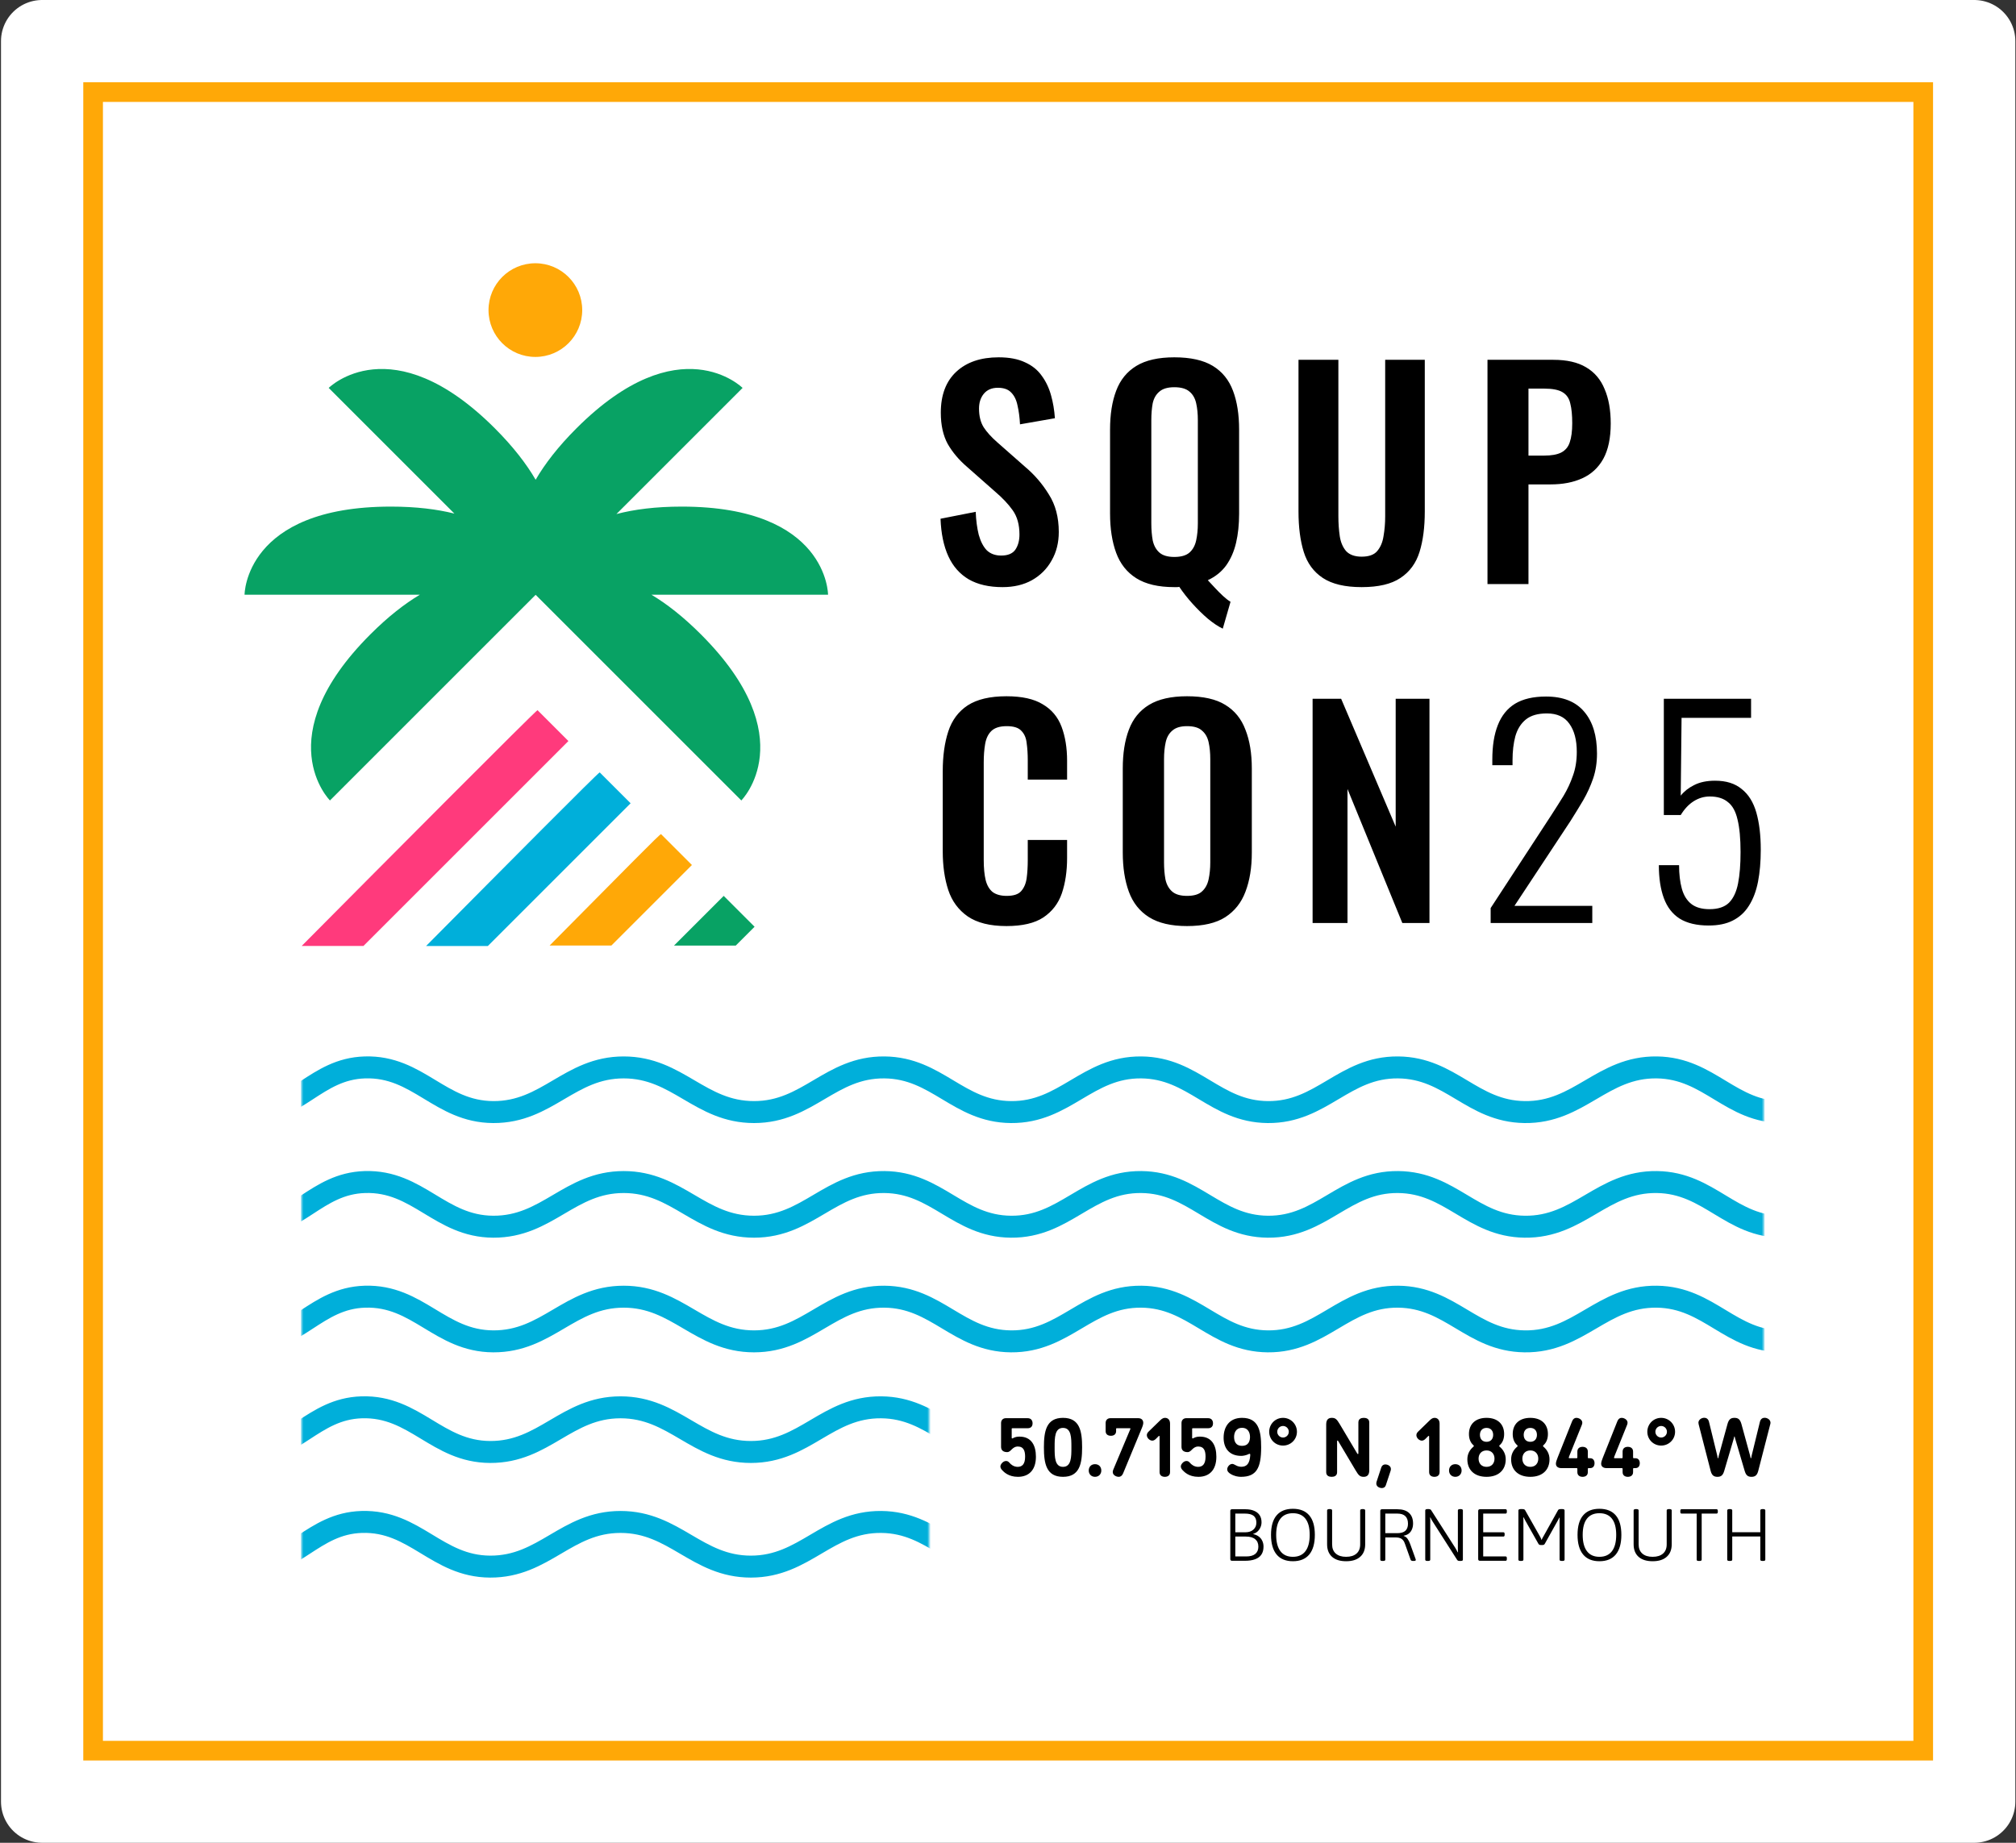
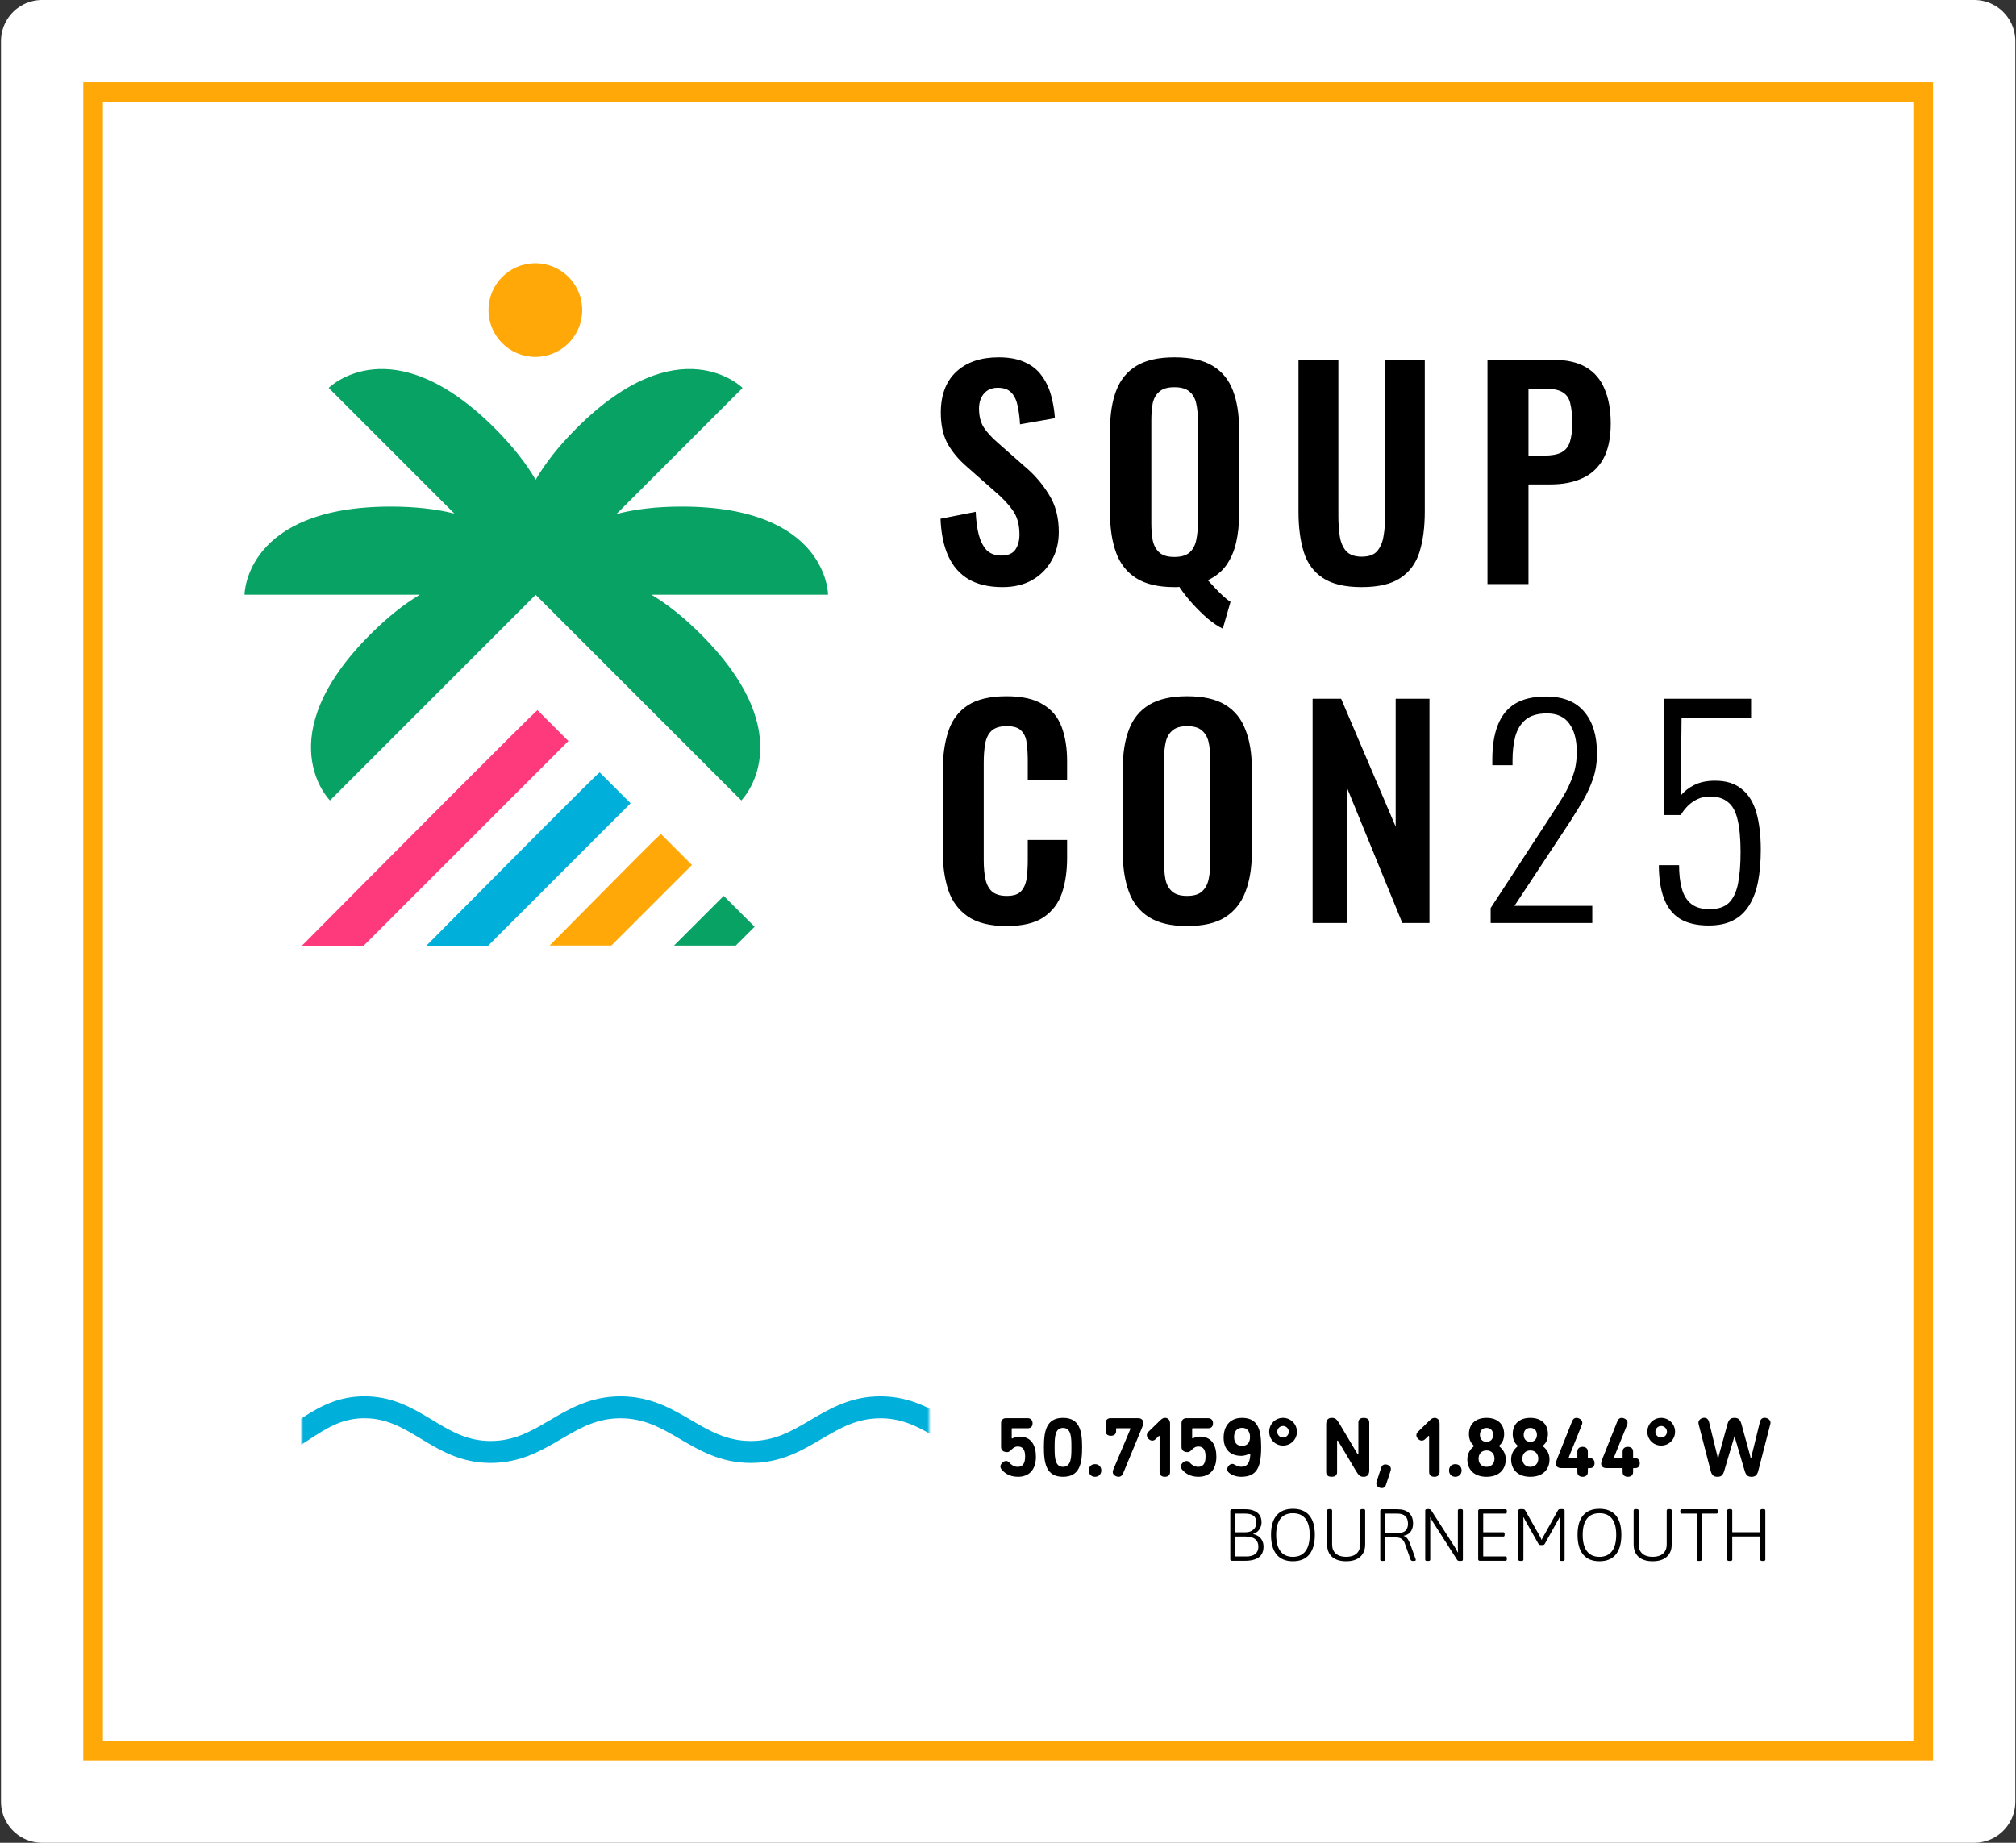
<svg xmlns="http://www.w3.org/2000/svg" width="1225" height="1120" viewBox="0 0 1225 1120" fill="none">
  <rect x="0" y="0" width="1225" height="1120" fill="#333333" stroke="none" />
  <rect x="25.602" y="25" width="1174" height="1070" fill="white" stroke="white" stroke-width="50" stroke-linejoin="round" />
  <rect x="56.574" y="55.973" width="1112.05" height="1008.05" stroke="#FFA807" stroke-width="11.945" />
  <mask id="mask0_359_6392" style="mask-type:alpha" maskUnits="userSpaceOnUse" x="183" y="588" width="382" height="386">
    <rect x="-6.672" y="6.672" width="367.904" height="371.716" transform="matrix(-1 0 0 1 551.227 588.898)" fill="#D9D9D9" stroke="#00AFDA" stroke-width="13.344" />
  </mask>
  <g mask="url(#mask0_359_6392)">
    <path d="M1156.16 855.339C1156.16 855.339 1112.9 882.174 1081.73 882.484C1049.69 882.803 1036.94 855.785 1004.9 855.339C971.54 854.873 957.831 882.95 924.469 882.484C892.428 882.037 879.681 855.64 847.638 855.339C814.715 855.028 801.328 882.795 768.405 882.484C736.362 882.182 723.617 855.64 691.574 855.339C658.651 855.028 645.264 882.795 612.341 882.484C580.298 882.182 567.553 855.64 535.51 855.339C502.587 855.028 489.201 882.484 456.277 882.484C423.353 882.484 409.969 855.339 377.045 855.339C344.12 855.339 330.736 882.637 297.812 882.484C265.328 882.333 252.247 854.34 219.78 855.339C189.935 856.257 178.812 882.484 148.951 882.484C119.09 882.484 78.122 855.339 78.122 855.339" stroke="#00AFDA" stroke-width="13.344" stroke-linecap="round" />
-     <path d="M1156.16 925.01C1156.16 925.01 1112.9 951.846 1081.73 952.156C1049.69 952.475 1036.94 925.457 1004.9 925.01C971.54 924.545 957.831 952.621 924.469 952.156C892.428 951.709 879.681 925.312 847.638 925.01C814.715 924.7 801.328 952.466 768.405 952.156C736.362 951.854 723.617 925.312 691.574 925.01C658.651 924.7 645.264 952.466 612.341 952.156C580.298 951.854 567.553 925.312 535.51 925.01C502.587 924.7 489.201 952.156 456.277 952.156C423.353 952.156 409.969 925.01 377.045 925.01C344.12 925.01 330.736 952.309 297.812 952.156C265.328 952.005 252.247 924.012 219.78 925.01C189.935 925.928 178.812 952.156 148.951 952.156C119.09 952.156 78.122 925.01 78.122 925.01" stroke="#00AFDA" stroke-width="13.344" stroke-linecap="round" />
  </g>
  <mask id="mask1_359_6392" style="mask-type:alpha" maskUnits="userSpaceOnUse" x="183" y="382" width="889" height="469">
-     <rect x="-6.672" y="6.672" width="874.963" height="454.638" transform="matrix(-1 0 0 1 1058.29 382.07)" fill="#D9D9D9" stroke="#00AFDA" stroke-width="13.344" />
-   </mask>
+     </mask>
  <g mask="url(#mask1_359_6392)">
    <path d="M1158.08 648.753C1158.08 648.753 1114.81 675.588 1083.65 675.898C1051.6 676.217 1038.86 649.2 1006.82 648.753C973.454 648.287 959.745 676.364 926.383 675.898C894.342 675.452 881.595 649.055 849.552 648.753C816.629 648.442 803.242 676.209 770.319 675.898C738.276 675.596 725.531 649.055 693.488 648.753C660.565 648.442 647.178 676.209 614.255 675.898C582.212 675.596 569.467 649.055 537.424 648.753C504.501 648.442 491.116 675.898 458.191 675.898C425.267 675.898 411.883 648.753 378.959 648.753C346.034 648.753 332.65 676.051 299.726 675.898C267.242 675.747 254.161 647.754 221.694 648.753C191.849 649.671 180.726 675.898 150.865 675.898C121.004 675.898 80.036 648.753 80.036 648.753" stroke="#00AFDA" stroke-width="13.344" stroke-linecap="round" />
    <path d="M1158.08 718.425C1158.08 718.425 1114.81 745.26 1083.65 745.57C1051.6 745.889 1038.86 718.871 1006.82 718.425C973.454 717.959 959.745 746.036 926.383 745.57C894.342 745.123 881.595 718.726 849.552 718.425C816.629 718.114 803.242 745.88 770.319 745.57C738.276 745.268 725.531 718.726 693.488 718.425C660.565 718.114 647.178 745.88 614.255 745.57C582.212 745.268 569.467 718.726 537.424 718.425C504.501 718.114 491.116 745.57 458.191 745.57C425.267 745.57 411.883 718.425 378.959 718.425C346.034 718.425 332.65 745.723 299.726 745.57C267.242 745.419 254.161 717.426 221.694 718.425C191.849 719.343 180.726 745.57 150.865 745.57C121.004 745.57 80.036 718.425 80.036 718.425" stroke="#00AFDA" stroke-width="13.344" stroke-linecap="round" />
    <path d="M1158.08 788.104C1158.08 788.104 1114.81 814.94 1083.65 815.25C1051.6 815.569 1038.86 788.551 1006.82 788.104C973.454 787.639 959.745 815.715 926.383 815.25C894.342 814.803 881.595 788.406 849.552 788.104C816.629 787.794 803.242 815.56 770.319 815.25C738.276 814.948 725.531 788.406 693.488 788.104C660.565 787.794 647.178 815.56 614.255 815.25C582.212 814.948 569.467 788.406 537.424 788.104C504.501 787.794 491.116 815.25 458.191 815.25C425.267 815.25 411.883 788.104 378.959 788.104C346.034 788.104 332.65 815.403 299.726 815.25C267.242 815.099 254.161 787.106 221.694 788.104C191.849 789.022 180.726 815.25 150.865 815.25C121.004 815.25 80.036 788.104 80.036 788.104" stroke="#00AFDA" stroke-width="13.344" stroke-linecap="round" />
  </g>
  <path d="M609.196 356.843C601.006 356.843 594.163 355.273 588.666 352.131C583.168 348.878 579.018 344.166 576.213 337.996C573.408 331.826 571.838 324.253 571.501 315.278L592.873 311.071C593.097 316.344 593.714 321 594.724 325.038C595.846 329.077 597.472 332.218 599.604 334.462C601.848 336.594 604.764 337.659 608.354 337.659C612.393 337.659 615.254 336.481 616.937 334.125C618.619 331.657 619.461 328.572 619.461 324.87C619.461 318.924 618.115 314.044 615.422 310.23C612.73 306.415 609.14 302.601 604.652 298.787L587.488 283.641C582.664 279.491 578.793 274.891 575.876 269.842C573.072 264.682 571.669 258.343 571.669 250.827C571.669 240.057 574.811 231.755 581.093 225.921C587.375 220.088 595.958 217.171 606.84 217.171C613.234 217.171 618.563 218.181 622.826 220.2C627.09 222.107 630.455 224.8 632.923 228.277C635.504 231.755 637.411 235.738 638.645 240.225C639.879 244.6 640.664 249.256 641.001 254.192L619.797 257.895C619.573 253.632 619.068 249.817 618.283 246.452C617.61 243.086 616.32 240.45 614.412 238.542C612.617 236.635 609.925 235.682 606.335 235.682C602.633 235.682 599.772 236.916 597.753 239.384C595.846 241.74 594.892 244.713 594.892 248.303C594.892 252.902 595.846 256.717 597.753 259.746C599.66 262.663 602.408 265.692 605.998 268.833L622.995 283.81C628.604 288.522 633.372 294.075 637.299 300.469C641.337 306.752 643.357 314.381 643.357 323.356C643.357 329.862 641.898 335.64 638.981 340.688C636.177 345.737 632.194 349.719 627.033 352.636C621.985 355.441 616.039 356.843 609.196 356.843ZM743.002 382.085C740.197 380.739 737.168 378.72 733.915 376.027C730.774 373.335 727.632 370.25 724.491 366.772C721.462 363.406 718.826 360.041 716.582 356.675C716.133 356.787 715.628 356.843 715.068 356.843C714.619 356.843 714.114 356.843 713.553 356.843C703.905 356.843 696.22 355.048 690.499 351.458C684.777 347.868 680.682 342.708 678.214 335.977C675.746 329.245 674.512 321.28 674.512 312.081V261.092C674.512 251.893 675.746 244.04 678.214 237.533C680.682 230.914 684.777 225.865 690.499 222.388C696.22 218.91 703.905 217.171 713.553 217.171C723.425 217.171 731.222 218.91 736.944 222.388C742.665 225.865 746.76 230.914 749.228 237.533C751.697 244.04 752.931 251.893 752.931 261.092V312.249C752.931 318.756 752.314 324.646 751.079 329.918C749.845 335.191 747.826 339.791 745.021 343.717C742.217 347.532 738.515 350.505 733.915 352.636C735.373 354.207 736.888 355.834 738.458 357.516C740.029 359.199 741.6 360.77 743.17 362.228C744.741 363.687 746.255 364.865 747.714 365.762L743.002 382.085ZM713.553 338.501C717.704 338.501 720.789 337.603 722.808 335.808C724.828 334.013 726.174 331.545 726.847 328.404C727.52 325.263 727.857 321.841 727.857 318.139V255.37C727.857 251.556 727.52 248.134 726.847 245.105C726.174 242.076 724.828 239.72 722.808 238.038C720.789 236.243 717.704 235.345 713.553 235.345C709.514 235.345 706.485 236.243 704.466 238.038C702.447 239.72 701.1 242.076 700.427 245.105C699.866 248.134 699.586 251.556 699.586 255.37V318.139C699.586 321.841 699.866 325.263 700.427 328.404C701.1 331.545 702.447 334.013 704.466 335.808C706.485 337.603 709.514 338.501 713.553 338.501ZM827.387 356.843C817.29 356.843 809.437 354.992 803.827 351.29C798.218 347.588 794.348 342.315 792.216 335.472C790.085 328.628 789.019 320.439 789.019 310.903V218.685H813.251V313.764C813.251 318.027 813.532 322.065 814.092 325.88C814.653 329.582 815.944 332.611 817.963 334.967C820.094 337.211 823.236 338.332 827.387 338.332C831.762 338.332 834.903 337.211 836.81 334.967C838.83 332.611 840.12 329.582 840.681 325.88C841.354 322.065 841.69 318.027 841.69 313.764V218.685H865.754V310.903C865.754 320.439 864.689 328.628 862.557 335.472C860.426 342.315 856.555 347.588 850.946 351.29C845.449 354.992 837.596 356.843 827.387 356.843ZM903.854 354.992V218.685H943.905C952.094 218.685 958.713 220.2 963.762 223.229C968.922 226.258 972.681 230.689 975.037 236.523C977.505 242.245 978.739 249.2 978.739 257.39C978.739 266.253 977.224 273.432 974.195 278.93C971.166 284.315 966.903 288.241 961.406 290.709C956.021 293.177 949.626 294.411 942.222 294.411H928.76V354.992H903.854ZM928.76 276.91H938.183C942.671 276.91 946.148 276.293 948.617 275.059C951.197 273.713 952.936 271.637 953.833 268.833C954.843 265.916 955.348 262.046 955.348 257.221C955.348 252.285 954.955 248.303 954.17 245.274C953.497 242.132 951.926 239.833 949.458 238.374C947.102 236.916 943.344 236.186 938.183 236.186H928.76V276.91ZM611.552 562.843C601.567 562.843 593.714 560.88 587.992 556.953C582.383 553.027 578.457 547.698 576.213 540.967C573.969 534.123 572.847 526.27 572.847 517.408V468.775C572.847 459.463 573.969 451.386 576.213 444.542C578.457 437.699 582.383 432.426 587.992 428.724C593.714 425.022 601.567 423.171 611.552 423.171C620.975 423.171 628.324 424.798 633.596 428.051C638.981 431.192 642.796 435.736 645.039 441.682C647.283 447.628 648.405 454.527 648.405 462.38V473.823H624.509V462.044C624.509 458.229 624.285 454.751 623.836 451.61C623.5 448.469 622.434 446.001 620.639 444.206C618.956 442.299 615.983 441.345 611.72 441.345C607.457 441.345 604.316 442.355 602.296 444.374C600.389 446.281 599.155 448.918 598.594 452.283C598.033 455.537 597.753 459.239 597.753 463.39V522.624C597.753 527.561 598.145 531.655 598.931 534.909C599.716 538.05 601.118 540.462 603.138 542.145C605.269 543.715 608.13 544.501 611.72 544.501C615.871 544.501 618.788 543.547 620.471 541.64C622.266 539.621 623.387 536.984 623.836 533.731C624.285 530.477 624.509 526.831 624.509 522.793V510.508H648.405V521.446C648.405 529.524 647.339 536.704 645.208 542.986C643.076 549.156 639.318 554.037 633.933 557.627C628.66 561.104 621.2 562.843 611.552 562.843ZM721.277 562.843C711.629 562.843 703.944 561.048 698.222 557.458C692.501 553.868 688.406 548.708 685.938 541.977C683.47 535.245 682.236 527.28 682.236 518.081V467.092C682.236 457.893 683.47 450.04 685.938 443.533C688.406 436.914 692.501 431.865 698.222 428.388C703.944 424.91 711.629 423.171 721.277 423.171C731.149 423.171 738.89 424.91 744.499 428.388C750.221 431.865 754.316 436.914 756.784 443.533C759.364 450.04 760.654 457.893 760.654 467.092V518.249C760.654 527.336 759.364 535.245 756.784 541.977C754.316 548.596 750.221 553.756 744.499 557.458C738.89 561.048 731.149 562.843 721.277 562.843ZM721.277 544.501C725.428 544.501 728.457 543.603 730.364 541.808C732.383 540.013 733.73 537.545 734.403 534.404C735.076 531.263 735.412 527.841 735.412 524.139V461.37C735.412 457.556 735.076 454.134 734.403 451.105C733.73 448.076 732.383 445.72 730.364 444.038C728.457 442.243 725.428 441.345 721.277 441.345C717.35 441.345 714.377 442.243 712.358 444.038C710.339 445.72 708.992 448.076 708.319 451.105C707.646 454.134 707.31 457.556 707.31 461.37V524.139C707.31 527.841 707.59 531.263 708.151 534.404C708.824 537.545 710.17 540.013 712.19 541.808C714.209 543.603 717.238 544.501 721.277 544.501ZM797.588 560.992V424.685H814.921L848.072 502.431V424.685H868.602V560.992H852.111L818.791 479.545V560.992H797.588ZM905.779 560.992V551.905L942.464 495.7C945.156 491.549 947.68 487.566 950.036 483.752C952.392 479.825 954.3 475.73 955.758 471.467C957.329 467.204 958.114 462.38 958.114 456.995C958.114 449.703 956.599 443.981 953.57 439.831C950.653 435.68 946.11 433.604 939.94 433.604C934.442 433.604 930.179 434.838 927.15 437.306C924.121 439.774 921.99 443.196 920.756 447.571C919.634 451.835 919.073 456.659 919.073 462.044V465.073H906.788V461.707C906.788 453.293 907.91 446.281 910.154 440.672C912.398 434.95 915.876 430.631 920.587 427.714C925.411 424.798 931.694 423.339 939.435 423.339C949.756 423.339 957.497 426.424 962.657 432.595C967.818 438.653 970.398 447.123 970.398 458.005C970.398 463.502 969.613 468.55 968.042 473.15C966.472 477.75 964.452 482.181 961.984 486.444C959.516 490.595 956.936 494.802 954.243 499.065L920.251 550.559H967.538V560.992H905.779ZM1038.27 562.507C1030.98 562.507 1025.09 561.104 1020.6 558.3C1016.23 555.495 1013.03 551.344 1011.01 545.847C1008.99 540.35 1007.98 533.675 1007.98 525.822H1020.27C1020.27 531.319 1020.83 536.087 1021.95 540.125C1023.07 544.164 1024.98 547.249 1027.67 549.381C1030.37 551.512 1034.07 552.578 1038.78 552.578C1043.94 552.578 1047.87 551.288 1050.56 548.708C1053.25 546.015 1055.1 542.089 1056.11 536.928C1057.12 531.768 1057.63 525.429 1057.63 517.913C1057.63 509.611 1057.01 502.992 1055.78 498.055C1054.65 493.119 1052.69 489.585 1049.89 487.454C1047.19 485.21 1043.55 484.088 1038.95 484.088C1035.47 484.088 1032.22 485.042 1029.19 486.949C1026.16 488.856 1023.52 491.661 1021.28 495.363H1011.01V424.685H1064.02V436.297H1021.78L1021.28 483.583C1023.3 481.003 1025.99 478.872 1029.36 477.189C1032.83 475.394 1037.1 474.496 1042.14 474.496C1048.88 474.496 1054.26 476.179 1058.3 479.545C1062.45 482.798 1065.42 487.566 1067.22 493.848C1069.01 500.131 1069.91 507.647 1069.91 516.398C1069.91 523.69 1069.35 530.197 1068.23 535.918C1067.11 541.64 1065.26 546.52 1062.67 550.559C1060.21 554.485 1056.95 557.458 1052.91 559.478C1048.99 561.497 1044.11 562.507 1038.27 562.507Z" fill="black" />
  <path d="M350.262 260.338C412.967 197.633 451.15 235.695 451.224 235.768L374.559 312.432C385.283 309.617 398.343 307.903 414.249 307.903C503.155 307.903 503.155 361.461 503.155 361.461H395.85C405.095 366.987 415.13 374.779 425.887 385.535C488.653 448.301 450.456 486.497 450.456 486.497L325.476 361.517L200.496 486.497C200.496 486.497 162.3 448.301 225.066 385.535C235.823 374.779 245.858 366.987 255.103 361.461H148.602C148.602 361.461 148.602 307.903 237.508 307.903C252.881 307.903 265.596 309.504 276.113 312.153L199.728 235.768C199.801 235.695 237.984 197.633 300.69 260.338C311.917 271.565 319.913 282.006 325.475 291.583C331.038 282.006 339.035 271.565 350.262 260.338Z" fill="#08A264" />
  <circle cx="325.311" cy="188.468" r="28.468" fill="#FFA807" />
  <path d="M326.619 431.63C326.184 431.195 230.895 526.992 183.305 574.945H220.834L345.384 450.395L326.619 431.63Z" fill="#FF3A7C" />
  <path d="M364.419 469.448C363.984 469.012 306.496 527.008 258.906 574.961H296.435L383.184 488.212L364.419 469.448Z" fill="#00AFDA" />
  <path d="M401.675 506.964C401.24 506.529 381.551 526.726 333.961 574.679H371.49L420.44 525.729L401.675 506.964Z" fill="#FFA807" />
  <path d="M439.747 544.504L409.562 574.689H447.091L458.512 563.269L439.747 544.504Z" fill="#08A264" />
  <path d="M615.77 873.961C616.941 873.35 618.214 873.147 619.487 873.147C626.717 873.147 629.467 878.493 629.467 885.367C629.467 893.615 625.037 897.586 618.52 897.586C612.715 897.586 609.915 894.582 608.795 893.36C608.387 892.902 607.878 892.088 607.878 891.273C607.878 890 609.508 887.963 611.29 887.963C611.952 887.963 612.613 888.116 613.428 889.083C614.192 890 615.923 891.527 618.367 891.527C620.964 891.527 622.899 890.051 622.899 885.367C622.899 882.006 622.135 879.155 618.367 879.155C616.89 879.155 615.77 879.969 614.905 880.784C613.988 881.65 613.326 882.566 611.952 882.566C609.915 882.566 608.286 881.65 608.286 879.409V864.898C608.286 863.065 609.508 861.945 611.188 861.945H624.426C626.615 861.945 627.43 863.473 627.43 865.051C627.43 866.731 626.615 868.055 624.426 868.055H615.21C614.854 868.055 614.752 868.106 614.752 868.513V873.91C614.752 874.114 614.854 874.267 615.108 874.267C615.312 874.267 615.567 874.063 615.77 873.961ZM645.927 861.742C656.11 861.742 657.535 869.837 657.535 879.664C657.535 889.491 656.11 897.586 645.927 897.586C635.743 897.586 634.318 889.491 634.318 879.664C634.318 869.837 635.743 861.742 645.927 861.742ZM645.927 891.527C651.018 891.527 651.018 885.367 651.018 879.969V879.409C651.018 873.961 651.018 867.851 645.927 867.851C640.835 867.851 640.835 873.961 640.835 879.409V879.969C640.835 885.367 640.835 891.527 645.927 891.527ZM665.378 889.898C667.67 889.898 669.197 891.477 669.197 893.768C669.197 895.906 667.67 897.586 665.378 897.586C663.087 897.586 661.56 895.906 661.56 893.768C661.56 891.477 663.087 889.898 665.378 889.898ZM676.46 893.259L686.796 868.666C686.846 868.513 686.897 868.462 686.897 868.31C686.897 868.055 686.592 868.055 686.439 868.055H678.649C678.293 868.055 678.191 868.157 678.191 868.513V869.786C678.191 871.925 676.612 872.638 675.034 872.638C673.405 872.638 671.826 871.925 671.826 869.786V864.847C671.826 863.065 672.997 861.945 674.728 861.945H691.633C693.771 861.945 694.688 863.269 694.688 864.746C694.688 865.255 694.586 866.171 693.873 867.851L682.417 895.55C681.755 897.077 680.787 897.586 679.769 897.586C678.191 897.586 676.154 896.517 676.154 894.684C676.154 894.277 676.256 893.768 676.46 893.259ZM697.833 870.194L705.165 863.065C706.285 861.996 707.15 861.742 707.965 861.742C709.493 861.742 710.969 862.76 710.969 865.255V894.684C710.969 896.874 709.391 897.586 707.812 897.586C706.234 897.586 704.605 896.874 704.605 894.684V873.35C704.605 873.045 704.605 872.688 704.35 872.688C704.197 872.688 703.994 872.892 703.841 873.045L702.313 874.572C701.601 875.285 700.837 875.591 700.175 875.591C698.597 875.591 696.865 873.961 696.865 872.281C696.865 871.619 697.12 870.906 697.833 870.194ZM725.409 873.961C726.58 873.35 727.853 873.147 729.126 873.147C736.356 873.147 739.105 878.493 739.105 885.367C739.105 893.615 734.676 897.586 728.159 897.586C722.354 897.586 719.554 894.582 718.434 893.36C718.026 892.902 717.517 892.088 717.517 891.273C717.517 890 719.146 887.963 720.928 887.963C721.59 887.963 722.252 888.116 723.067 889.083C723.831 890 725.562 891.527 728.006 891.527C730.602 891.527 732.537 890.051 732.537 885.367C732.537 882.006 731.774 879.155 728.006 879.155C726.529 879.155 725.409 879.969 724.543 880.784C723.627 881.65 722.965 882.566 721.59 882.566C719.554 882.566 717.924 881.65 717.924 879.409V864.898C717.924 863.065 719.146 861.945 720.827 861.945H734.065C736.254 861.945 737.069 863.473 737.069 865.051C737.069 866.731 736.254 868.055 734.065 868.055H724.849C724.493 868.055 724.391 868.106 724.391 868.513V873.91C724.391 874.114 724.493 874.267 724.747 874.267C724.951 874.267 725.205 874.063 725.409 873.961ZM754.257 884.857C746.518 884.857 743.514 879.715 743.514 873.86C743.514 867.19 746.976 861.742 754.715 861.742C764.898 861.742 766.324 869.837 766.324 879.664C766.324 892.189 763.524 897.586 754.053 897.586C752.373 897.586 749.98 897.23 747.638 895.753C746.823 895.244 745.703 894.379 745.703 893.004C745.703 891.578 747.129 889.745 748.758 889.745C749.369 889.745 749.878 890 750.795 890.509C752.119 891.324 753.595 891.477 754.257 891.477C757.465 891.477 759.4 889.694 759.705 884.348C759.705 884.094 759.705 883.585 759.298 883.585C758.941 883.585 758.789 883.788 758.127 884.043C756.905 884.552 755.275 884.857 754.257 884.857ZM754.715 878.747C758.89 878.747 759.552 875.489 759.552 873.299C759.552 871.161 758.636 867.801 754.715 867.801C750.795 867.801 749.878 871.161 749.878 873.299C749.878 875.489 750.54 878.747 754.715 878.747ZM771.214 870.194C771.214 865.509 774.931 861.742 779.615 861.742C784.3 861.742 788.067 865.509 788.067 870.194C788.067 874.878 784.3 878.595 779.615 878.595C774.931 878.595 771.214 874.878 771.214 870.194ZM776.102 870.194C776.102 872.128 777.68 873.707 779.615 873.707C781.55 873.707 783.128 872.128 783.128 870.194C783.128 868.259 781.55 866.68 779.615 866.68C777.68 866.68 776.102 868.259 776.102 870.194ZM814.049 865.509L824.588 883.228C824.741 883.483 824.894 883.737 825.148 883.737C825.403 883.737 825.403 883.33 825.403 883.228V864.542C825.403 862.302 827.134 861.742 828.712 861.742C830.24 861.742 832.022 862.302 832.022 864.542V893.615C832.022 896.619 830.596 897.586 828.611 897.586C826.421 897.586 825.556 896.721 823.824 893.819L813.285 876.1C813.132 875.794 812.979 875.54 812.725 875.54C812.47 875.54 812.47 875.947 812.47 876.1V894.786C812.47 897.026 810.739 897.586 809.161 897.586C807.633 897.586 805.851 897.026 805.851 894.786V865.713C805.851 862.709 807.277 861.742 809.262 861.742C811.452 861.742 812.317 862.607 814.049 865.509ZM844.958 894.022L842.157 902.474C841.699 903.951 840.732 904.409 839.713 904.409C838.186 904.409 836.302 903.544 836.302 901.66C836.302 901.303 836.353 900.896 836.506 900.438L839.255 892.088C839.764 890.56 840.732 890.051 841.75 890.051C843.227 890.051 845.161 890.967 845.161 892.8C845.161 893.157 845.111 893.564 844.958 894.022ZM861.62 870.194L868.952 863.065C870.072 861.996 870.937 861.742 871.752 861.742C873.28 861.742 874.756 862.76 874.756 865.255V894.684C874.756 896.874 873.178 897.586 871.599 897.586C870.021 897.586 868.392 896.874 868.392 894.684V873.35C868.392 873.045 868.392 872.688 868.137 872.688C867.984 872.688 867.781 872.892 867.628 873.045L866.1 874.572C865.387 875.285 864.624 875.591 863.962 875.591C862.383 875.591 860.652 873.961 860.652 872.281C860.652 871.619 860.907 870.906 861.62 870.194ZM884.308 889.898C886.599 889.898 888.127 891.477 888.127 893.768C888.127 895.906 886.599 897.586 884.308 897.586C882.017 897.586 880.489 895.906 880.489 893.768C880.489 891.477 882.017 889.898 884.308 889.898ZM903.281 891.527C906.387 891.527 908.118 889.389 908.118 886.538C908.118 883.737 906.387 881.548 903.281 881.548C900.175 881.548 898.444 883.737 898.444 886.538C898.444 889.389 900.175 891.527 903.281 891.527ZM903.281 876.304C905.929 876.304 907.303 874.471 907.303 872.077C907.303 869.684 905.929 867.851 903.281 867.851C900.633 867.851 899.259 869.684 899.259 872.077C899.259 874.471 900.633 876.304 903.281 876.304ZM903.281 897.586C895.949 897.586 891.621 893.411 891.621 886.945C891.621 883.635 893.149 881.039 895.338 879.257C895.491 879.155 895.542 878.951 895.542 878.798C895.542 878.646 895.542 878.544 895.338 878.391C893.403 876.762 892.589 874.267 892.589 871.568C892.589 865.662 896.458 861.742 903.281 861.742C910.104 861.742 913.973 865.662 913.973 871.568C913.973 874.267 913.159 876.762 911.224 878.391C911.02 878.544 911.02 878.646 911.02 878.798C911.02 878.951 911.071 879.155 911.224 879.257C913.413 881.039 914.941 883.635 914.941 886.945C914.941 893.411 910.613 897.586 903.281 897.586ZM929.883 891.527C932.989 891.527 934.72 889.389 934.72 886.538C934.72 883.737 932.989 881.548 929.883 881.548C926.777 881.548 925.046 883.737 925.046 886.538C925.046 889.389 926.777 891.527 929.883 891.527ZM929.883 876.304C932.53 876.304 933.905 874.471 933.905 872.077C933.905 869.684 932.53 867.851 929.883 867.851C927.235 867.851 925.86 869.684 925.86 872.077C925.86 874.471 927.235 876.304 929.883 876.304ZM929.883 897.586C922.551 897.586 918.223 893.411 918.223 886.945C918.223 883.635 919.75 881.039 921.94 879.257C922.093 879.155 922.144 878.951 922.144 878.798C922.144 878.646 922.144 878.544 921.94 878.391C920.005 876.762 919.19 874.267 919.19 871.568C919.19 865.662 923.06 861.742 929.883 861.742C936.706 861.742 940.575 865.662 940.575 871.568C940.575 874.267 939.761 876.762 937.826 878.391C937.622 878.544 937.622 878.646 937.622 878.798C937.622 878.951 937.673 879.155 937.826 879.257C940.015 881.039 941.543 883.635 941.543 886.945C941.543 893.411 937.215 897.586 929.883 897.586ZM961.163 866.069L953.525 885.01C953.525 885.01 953.22 885.774 953.22 885.927C953.22 886.181 953.474 886.283 953.678 886.283H958.006C958.362 886.283 958.464 886.13 958.464 885.774V882.261C958.464 880.122 960.043 879.358 961.621 879.358C963.25 879.358 964.829 880.122 964.829 882.261V885.774C964.829 886.13 964.931 886.283 965.287 886.283H966.254C968.189 886.283 968.902 887.811 968.902 889.287C968.902 890.815 968.189 892.291 966.254 892.291H965.287C964.931 892.291 964.829 892.444 964.829 892.749V894.735C964.829 896.823 963.25 897.586 961.621 897.586C960.043 897.586 958.464 896.823 958.464 894.735V892.749C958.464 892.444 958.362 892.291 958.006 892.291H948.79C946.754 892.291 945.43 891.375 945.43 889.593C945.43 888.727 945.837 887.403 946.499 885.825L955.307 863.727C955.918 862.251 956.886 861.742 957.853 861.742C959.432 861.742 961.468 862.862 961.468 864.695C961.468 865.102 961.366 865.56 961.163 866.069ZM988.659 866.069L981.022 885.01C981.022 885.01 980.717 885.774 980.717 885.927C980.717 886.181 980.971 886.283 981.175 886.283H985.503C985.859 886.283 985.961 886.13 985.961 885.774V882.261C985.961 880.122 987.539 879.358 989.118 879.358C990.747 879.358 992.325 880.122 992.325 882.261V885.774C992.325 886.13 992.427 886.283 992.784 886.283H993.751C995.686 886.283 996.399 887.811 996.399 889.287C996.399 890.815 995.686 892.291 993.751 892.291H992.784C992.427 892.291 992.325 892.444 992.325 892.749V894.735C992.325 896.823 990.747 897.586 989.118 897.586C987.539 897.586 985.961 896.823 985.961 894.735V892.749C985.961 892.444 985.859 892.291 985.503 892.291H976.287C974.25 892.291 972.926 891.375 972.926 889.593C972.926 888.727 973.334 887.403 973.996 885.825L982.804 863.727C983.415 862.251 984.383 861.742 985.35 861.742C986.928 861.742 988.965 862.862 988.965 864.695C988.965 865.102 988.863 865.56 988.659 866.069ZM1000.98 870.194C1000.98 865.509 1004.7 861.742 1009.38 861.742C1014.07 861.742 1017.84 865.509 1017.84 870.194C1017.84 874.878 1014.07 878.595 1009.38 878.595C1004.7 878.595 1000.98 874.878 1000.98 870.194ZM1005.87 870.194C1005.87 872.128 1007.45 873.707 1009.38 873.707C1011.32 873.707 1012.9 872.128 1012.9 870.194C1012.9 868.259 1011.32 866.68 1009.38 866.68C1007.45 866.68 1005.87 868.259 1005.87 870.194ZM1053.92 873.045C1053.72 873.045 1053.67 873.758 1053.57 874.114L1047.71 893.971C1046.9 896.772 1045.67 897.586 1043.59 897.586C1041.5 897.586 1040.18 896.772 1039.46 893.971L1032.18 865.713C1032.08 865.357 1032.03 865 1032.03 864.695C1032.03 862.963 1033.81 861.691 1035.59 861.691C1036.76 861.691 1037.99 862.302 1038.44 864.135L1043.49 884.756C1043.59 885.265 1043.69 886.334 1043.94 886.334C1044.2 886.334 1044.25 885.214 1044.4 884.756L1049.7 865.458C1050.51 862.556 1051.78 861.742 1053.92 861.742C1056.06 861.742 1057.33 862.556 1058.15 865.458L1063.44 884.756C1063.6 885.214 1063.65 886.334 1063.9 886.334C1064.16 886.334 1064.26 885.265 1064.36 884.756L1069.4 864.135C1069.86 862.302 1071.08 861.691 1072.25 861.691C1073.83 861.691 1075.82 862.811 1075.82 864.695C1075.82 865 1075.77 865.357 1075.66 865.713L1068.38 893.971C1067.67 896.772 1066.35 897.586 1064.26 897.586C1062.17 897.586 1060.95 896.772 1060.13 893.971L1054.28 874.114C1054.18 873.758 1054.13 873.045 1053.92 873.045Z" fill="black" />
  <path d="M748.651 948.617C747.934 948.617 747.576 948.274 747.576 947.588V918.314C747.576 917.628 747.934 917.285 748.651 917.285H756.618C758.826 917.285 760.661 917.613 762.123 918.27C763.586 918.896 764.69 919.792 765.436 920.955C766.182 922.119 766.555 923.536 766.555 925.208C766.555 926.312 766.331 927.356 765.883 928.341C765.466 929.296 764.884 930.116 764.138 930.803C763.392 931.489 762.526 931.966 761.542 932.235V932.414C762.884 932.712 764.003 933.205 764.899 933.891C765.824 934.577 766.525 935.443 767.002 936.487C767.51 937.532 767.763 938.71 767.763 940.023C767.763 941.963 767.331 943.574 766.465 944.857C765.63 946.111 764.361 947.051 762.661 947.677C760.989 948.304 758.916 948.617 756.439 948.617H748.651ZM750.62 945.976H757.289C759.677 945.976 761.497 945.469 762.75 944.454C764.003 943.41 764.63 941.933 764.63 940.023C764.63 938.054 763.988 936.547 762.705 935.502C761.422 934.428 759.527 933.891 757.021 933.891H750.62V945.976ZM750.62 931.295H756.707C758.766 931.295 760.393 930.758 761.586 929.684C762.81 928.609 763.421 927.192 763.421 925.431C763.421 923.551 762.854 922.164 761.721 921.269C760.587 920.373 758.811 919.926 756.394 919.926H750.62V931.295ZM785.612 948.886C781.286 948.886 777.988 947.528 775.72 944.813C773.453 942.067 772.319 938.084 772.319 932.862C772.319 927.61 773.453 923.656 775.72 921C777.988 918.344 781.286 917.016 785.612 917.016C789.969 917.016 793.281 918.344 795.549 921C797.817 923.656 798.951 927.61 798.951 932.862C798.951 938.084 797.817 942.067 795.549 944.813C793.281 947.528 789.969 948.886 785.612 948.886ZM785.612 946.2C788.955 946.2 791.491 945.066 793.222 942.798C794.952 940.53 795.818 937.218 795.818 932.862C795.818 928.505 794.952 925.222 793.222 923.014C791.491 920.806 788.955 919.702 785.612 919.702C782.3 919.702 779.779 920.806 778.048 923.014C776.317 925.222 775.452 928.505 775.452 932.862C775.452 937.218 776.317 940.53 778.048 942.798C779.779 945.066 782.3 946.2 785.612 946.2ZM817.949 948.886C814.279 948.886 811.429 947.991 809.4 946.2C807.401 944.41 806.401 941.873 806.401 938.591L806.401 918.001C806.401 917.733 806.506 917.539 806.714 917.419C806.923 917.27 807.267 917.195 807.744 917.195H808.102C808.609 917.195 808.952 917.27 809.132 917.419C809.34 917.539 809.445 917.733 809.445 918.001V938.636C809.445 941.053 810.191 942.918 811.683 944.231C813.175 945.544 815.264 946.2 817.949 946.2C820.665 946.2 822.768 945.544 824.261 944.231C825.753 942.918 826.499 941.053 826.499 938.636V918.001C826.499 917.733 826.603 917.539 826.812 917.419C827.021 917.27 827.364 917.195 827.841 917.195H828.199C828.707 917.195 829.05 917.27 829.229 917.419C829.438 917.539 829.542 917.733 829.542 918.001V938.591C829.542 941.873 828.528 944.41 826.499 946.2C824.499 947.991 821.649 948.886 817.949 948.886ZM840.057 948.707C839.58 948.707 839.236 948.647 839.028 948.528C838.819 948.378 838.714 948.17 838.714 947.901V918.314C838.714 917.628 839.072 917.285 839.788 917.285H849.009C852.172 917.285 854.559 918.031 856.171 919.523C857.812 921.015 858.633 923.163 858.633 925.968C858.633 927.311 858.394 928.52 857.916 929.594C857.469 930.638 856.812 931.489 855.947 932.145C855.082 932.772 854.082 933.175 852.948 933.354V933.533C853.873 933.802 854.649 934.368 855.276 935.234C855.902 936.099 856.454 937.203 856.932 938.546L860.11 947.364C860.169 947.513 860.214 947.662 860.244 947.812C860.274 947.961 860.289 948.065 860.289 948.125C860.289 948.304 860.184 948.453 859.975 948.572C859.767 948.662 859.423 948.707 858.946 948.707H858.543C858.185 948.707 857.887 948.647 857.648 948.528C857.409 948.408 857.245 948.229 857.155 947.991L853.843 938.68C853.515 937.606 853.097 936.771 852.59 936.174C852.083 935.547 851.471 935.1 850.755 934.831C850.068 934.562 849.233 934.428 848.248 934.428H841.758V947.901C841.758 948.17 841.654 948.378 841.445 948.528C841.266 948.647 840.922 948.707 840.415 948.707H840.057ZM841.758 931.832H849.009C851.247 931.832 852.888 931.355 853.933 930.4C855.007 929.415 855.544 927.983 855.544 926.103C855.544 924.044 855.007 922.507 853.933 921.492C852.888 920.448 851.247 919.926 849.009 919.926H841.758V931.832ZM867.377 948.707C866.899 948.707 866.556 948.647 866.347 948.528C866.138 948.378 866.034 948.17 866.034 947.901V918.001C866.034 917.733 866.138 917.539 866.347 917.419C866.556 917.27 866.899 917.195 867.377 917.195H868.182C868.421 917.195 868.63 917.225 868.809 917.285C868.988 917.315 869.152 917.389 869.301 917.509C869.45 917.598 869.57 917.733 869.659 917.912L884.296 940.784C884.535 941.172 884.773 941.59 885.012 942.037C885.281 942.455 885.534 942.933 885.773 943.47L885.952 943.425C885.922 942.918 885.892 942.455 885.863 942.037C885.863 941.59 885.863 941.053 885.863 940.426V918.001C885.863 917.733 885.967 917.539 886.176 917.419C886.385 917.27 886.728 917.195 887.205 917.195H887.563C888.041 917.195 888.384 917.27 888.593 917.419C888.802 917.539 888.906 917.733 888.906 918.001V947.901C888.906 948.17 888.802 948.378 888.593 948.528C888.384 948.647 888.041 948.707 887.563 948.707H886.803C886.564 948.707 886.355 948.677 886.176 948.617C886.027 948.587 885.892 948.528 885.773 948.438C885.654 948.349 885.549 948.244 885.46 948.125L870.644 924.939C870.376 924.551 870.122 924.133 869.883 923.686C869.674 923.238 869.436 922.761 869.167 922.253L868.988 922.298C869.048 922.805 869.077 923.283 869.077 923.73C869.077 924.148 869.077 924.685 869.077 925.342V947.901C869.077 948.17 868.973 948.378 868.764 948.528C868.585 948.647 868.242 948.707 867.735 948.707H867.377ZM899.279 948.617C898.563 948.617 898.205 948.274 898.205 947.588V918.314C898.205 917.628 898.563 917.285 899.279 917.285H914.856C915.363 917.285 915.617 917.628 915.617 918.314V918.896C915.617 919.583 915.363 919.926 914.856 919.926H901.249V931.295H913.513C914.021 931.295 914.274 931.638 914.274 932.324V932.862C914.274 933.548 914.021 933.891 913.513 933.891H901.249V945.976H914.901C915.378 945.976 915.617 946.319 915.617 947.006V947.588C915.617 948.274 915.378 948.617 914.901 948.617H899.279ZM923.983 948.707C923.505 948.707 923.162 948.647 922.953 948.528C922.744 948.378 922.64 948.17 922.64 947.901V918.001C922.64 917.733 922.744 917.539 922.953 917.419C923.162 917.27 923.505 917.195 923.983 917.195H925.012C925.519 917.195 925.892 917.255 926.131 917.374C926.4 917.464 926.594 917.628 926.713 917.867L935.576 933.533C935.814 933.921 936.038 934.339 936.247 934.786C936.456 935.234 936.62 935.652 936.739 936.04C936.859 935.622 937.053 935.174 937.321 934.697C937.59 934.219 937.828 933.802 938.037 933.443L946.721 917.867C946.84 917.628 947.019 917.464 947.258 917.374C947.527 917.255 947.9 917.195 948.377 917.195H949.362C949.869 917.195 950.212 917.27 950.391 917.419C950.6 917.539 950.705 917.733 950.705 918.001V947.901C950.705 948.17 950.6 948.378 950.391 948.528C950.212 948.647 949.869 948.707 949.362 948.707H949.004C948.526 948.707 948.183 948.647 947.974 948.528C947.765 948.378 947.661 948.17 947.661 947.901V925.208C947.661 924.73 947.661 924.268 947.661 923.82C947.661 923.343 947.676 922.88 947.706 922.432L947.527 922.343C947.377 922.701 947.198 923.059 946.989 923.417C946.81 923.775 946.616 924.118 946.408 924.447L938.754 938.143C938.574 938.501 938.366 938.74 938.127 938.859C937.918 938.979 937.575 939.038 937.097 939.038H936.381C935.934 939.038 935.59 938.979 935.352 938.859C935.143 938.74 934.934 938.501 934.725 938.143L926.892 924.268C926.713 923.909 926.534 923.566 926.355 923.238C926.206 922.91 926.027 922.567 925.818 922.209L925.639 922.253C925.669 922.701 925.684 923.163 925.684 923.641C925.684 924.089 925.684 924.551 925.684 925.029V947.901C925.684 948.17 925.579 948.378 925.37 948.528C925.191 948.647 924.848 948.707 924.341 948.707H923.983ZM971.866 948.886C967.539 948.886 964.242 947.528 961.974 944.813C959.706 942.067 958.572 938.084 958.572 932.862C958.572 927.61 959.706 923.656 961.974 921C964.242 918.344 967.539 917.016 971.866 917.016C976.223 917.016 979.535 918.344 981.803 921C984.071 923.656 985.205 927.61 985.205 932.862C985.205 938.084 984.071 942.067 981.803 944.813C979.535 947.528 976.223 948.886 971.866 948.886ZM971.866 946.2C975.208 946.2 977.745 945.066 979.475 942.798C981.206 940.53 982.071 937.218 982.071 932.862C982.071 928.505 981.206 925.222 979.475 923.014C977.745 920.806 975.208 919.702 971.866 919.702C968.554 919.702 966.032 920.806 964.302 923.014C962.571 925.222 961.705 928.505 961.705 932.862C961.705 937.218 962.571 940.53 964.302 942.798C966.032 945.066 968.554 946.2 971.866 946.2ZM1004.2 948.886C1000.53 948.886 997.683 947.991 995.654 946.2C993.654 944.41 992.655 941.873 992.655 938.591V918.001C992.655 917.733 992.759 917.539 992.968 917.419C993.177 917.27 993.52 917.195 993.998 917.195H994.356C994.863 917.195 995.206 917.27 995.385 917.419C995.594 917.539 995.698 917.733 995.698 918.001V938.636C995.698 941.053 996.444 942.918 997.936 944.231C999.428 945.544 1001.52 946.2 1004.2 946.2C1006.92 946.2 1009.02 945.544 1010.51 944.231C1012.01 942.918 1012.75 941.053 1012.75 938.636V918.001C1012.75 917.733 1012.86 917.539 1013.07 917.419C1013.27 917.27 1013.62 917.195 1014.09 917.195H1014.45C1014.96 917.195 1015.3 917.27 1015.48 917.419C1015.69 917.539 1015.8 917.733 1015.8 918.001V938.591C1015.8 941.873 1014.78 944.41 1012.75 946.2C1010.75 947.991 1007.9 948.886 1004.2 948.886ZM1032.22 948.707C1031.77 948.707 1031.44 948.647 1031.23 948.528C1031.06 948.378 1030.97 948.17 1030.97 947.901V919.926H1021.75C1021.27 919.926 1021.03 919.583 1021.03 918.896V918.314C1021.03 917.628 1021.27 917.285 1021.75 917.285H1043.05C1043.56 917.285 1043.81 917.628 1043.81 918.314V918.896C1043.81 919.583 1043.56 919.926 1043.05 919.926H1034.01V947.901C1034.01 948.17 1033.9 948.378 1033.7 948.528C1033.52 948.647 1033.2 948.707 1032.76 948.707H1032.22ZM1050.88 948.707C1050.4 948.707 1050.06 948.647 1049.85 948.528C1049.64 948.378 1049.53 948.17 1049.53 947.901V918.001C1049.53 917.733 1049.64 917.539 1049.85 917.419C1050.06 917.27 1050.4 917.195 1050.88 917.195H1051.23C1051.74 917.195 1052.08 917.27 1052.26 917.419C1052.47 917.539 1052.58 917.733 1052.58 918.001V931.25H1069.63V918.001C1069.63 917.733 1069.74 917.539 1069.94 917.419C1070.15 917.27 1070.5 917.195 1070.97 917.195H1071.33C1071.84 917.195 1072.18 917.27 1072.36 917.419C1072.57 917.539 1072.67 917.733 1072.67 918.001V947.901C1072.67 948.17 1072.57 948.378 1072.36 948.528C1072.18 948.647 1071.84 948.707 1071.33 948.707H1070.97C1070.5 948.707 1070.15 948.647 1069.94 948.528C1069.74 948.378 1069.63 948.17 1069.63 947.901V933.846H1052.58V947.901C1052.58 948.17 1052.47 948.378 1052.26 948.528C1052.08 948.647 1051.74 948.707 1051.23 948.707H1050.88Z" fill="black" />
</svg>